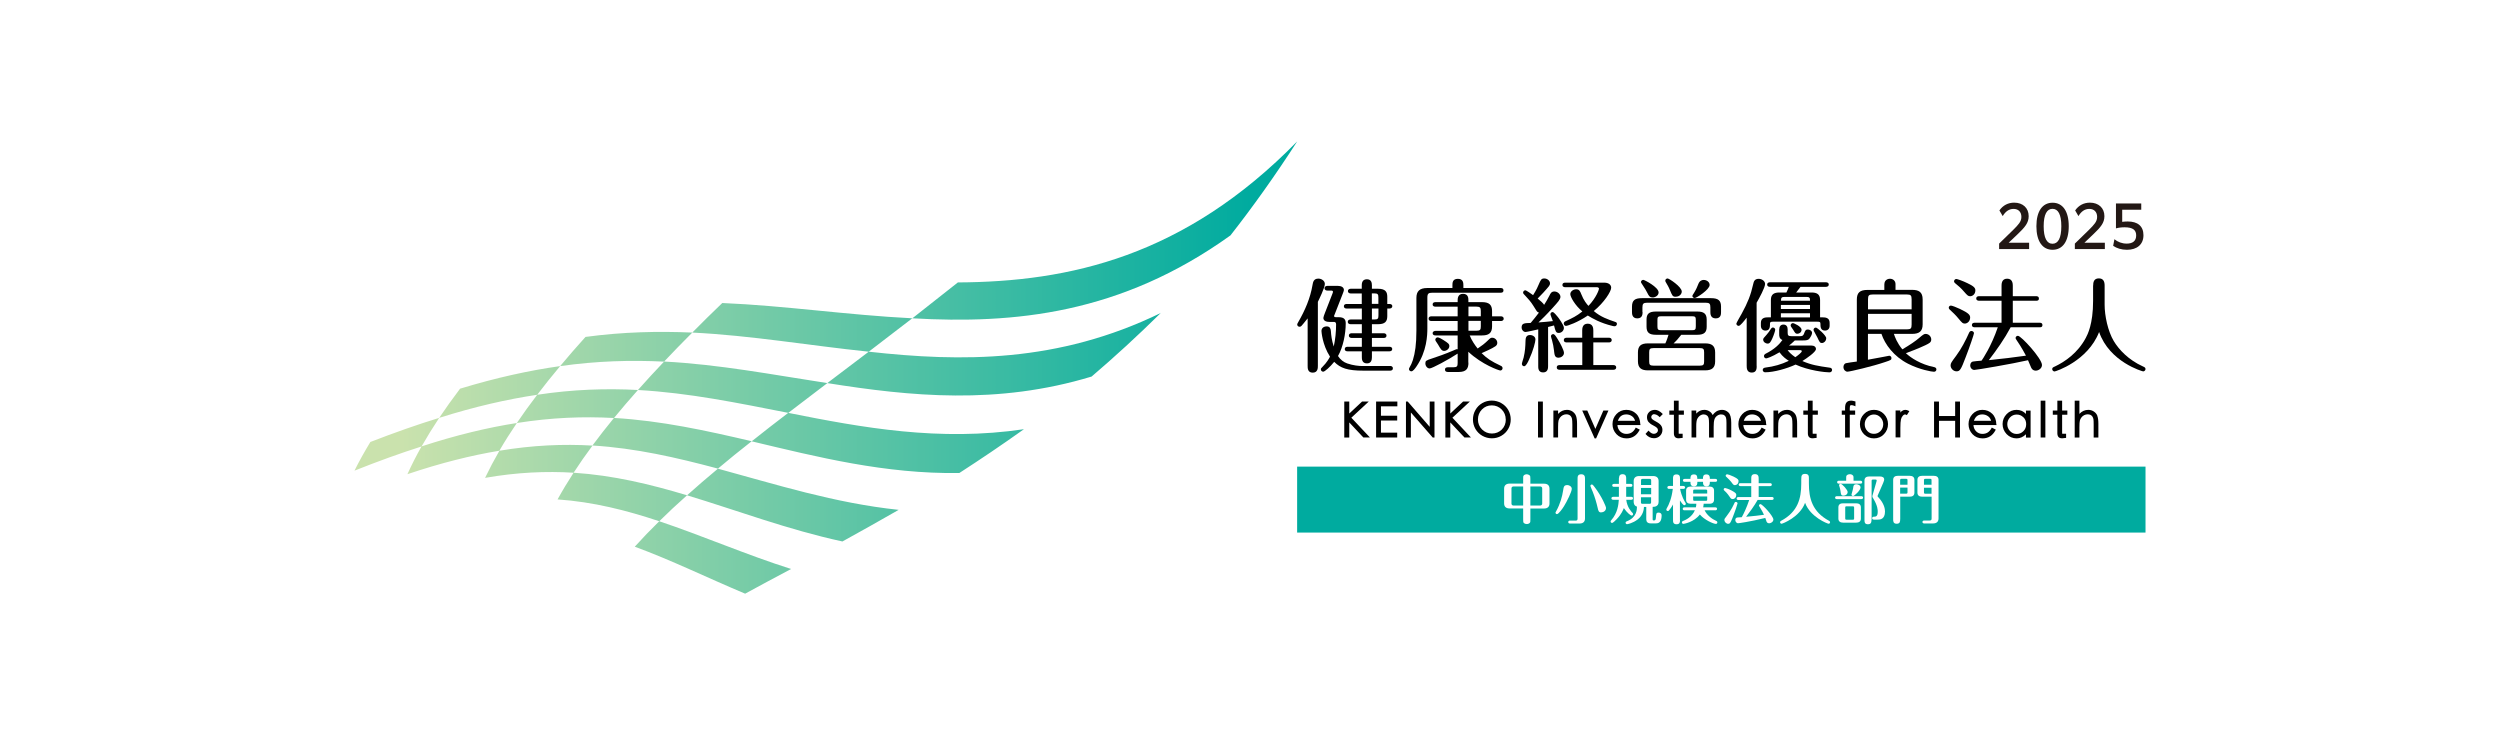
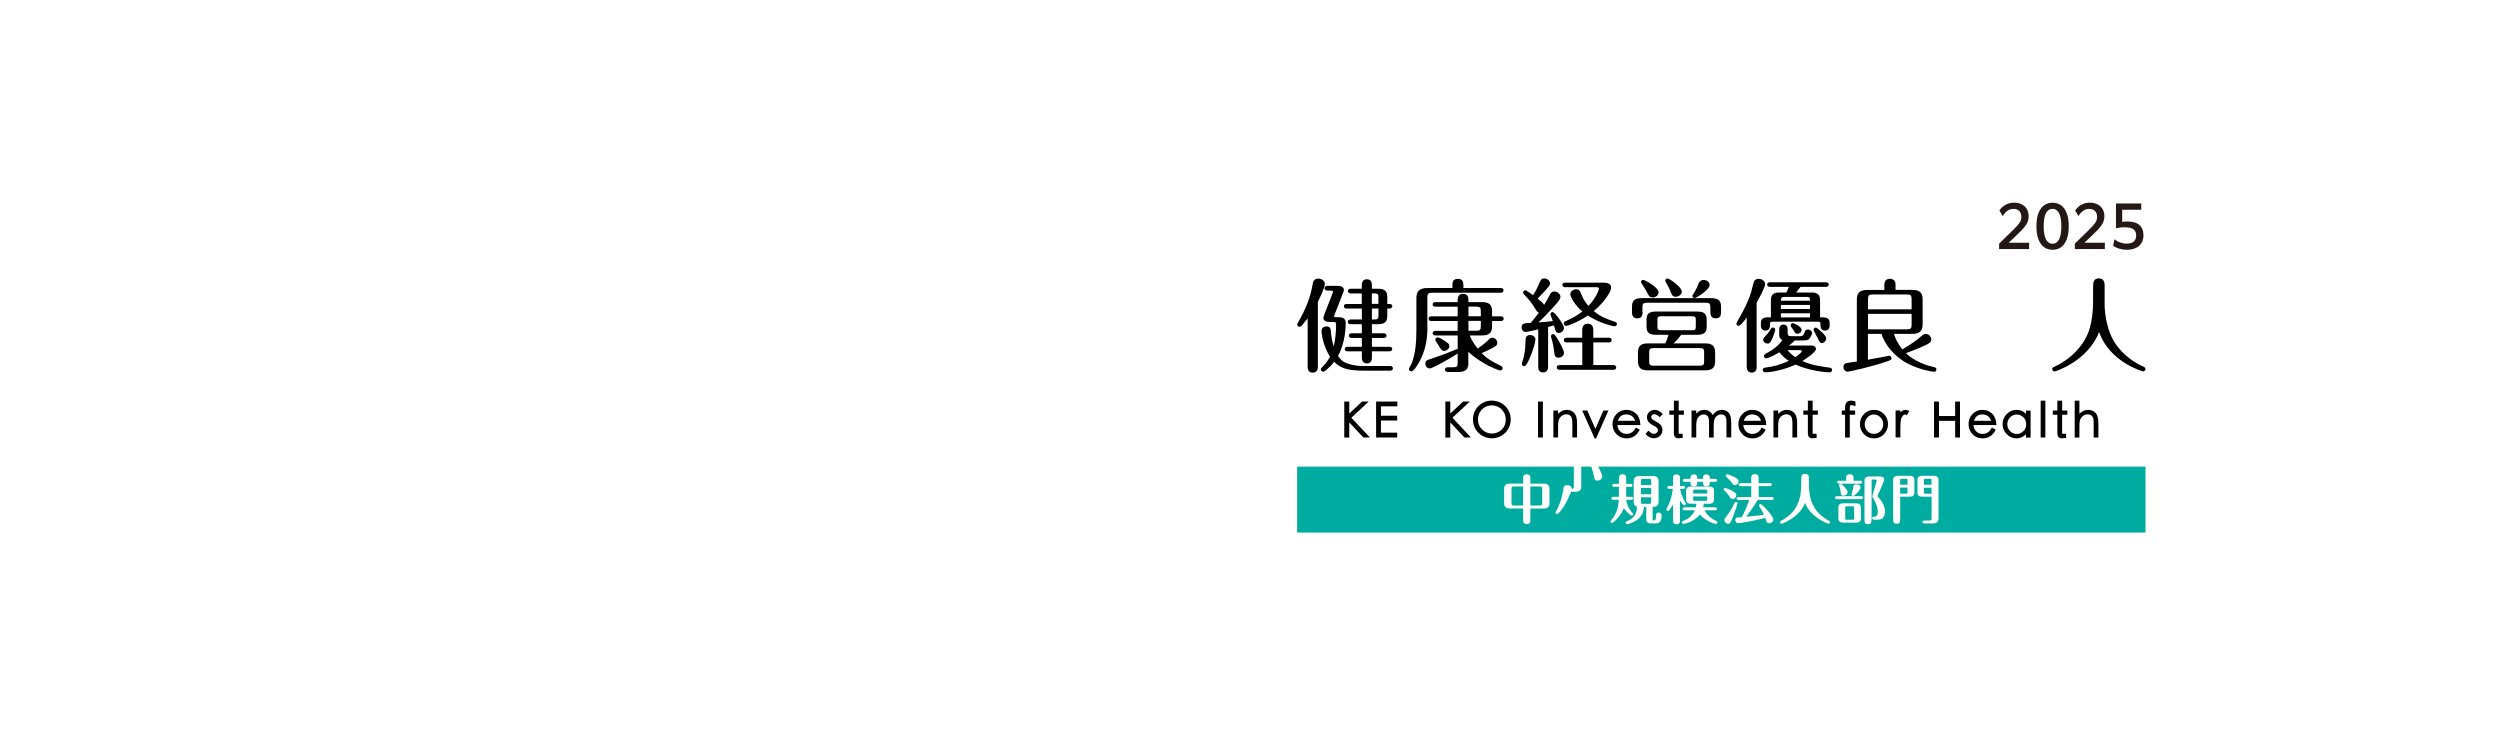
<svg xmlns="http://www.w3.org/2000/svg" height="100" viewBox="0 0 340 100" width="340">
  <linearGradient id="a" gradientUnits="userSpaceOnUse" x1="48.21" x2="176.41" y1="50" y2="50">
    <stop offset=".05" stop-color="#cae2ad" />
    <stop offset=".95" stop-color="#00ab9f" />
  </linearGradient>
  <path d="m0 0h340v100h-340z" fill="#fff" />
-   <path d="m167.32 32.03c-14.92 10.7-29.4 12.05-43.24 11.26 2.01-1.57 4.07-3.2 6.19-4.88 15.12-.08 30.8-3.48 46.15-19.18-3.01 4.67-6.04 8.91-9.09 12.8zm-43.24 11.26c-8.91-.45-17.3-1.72-25.85-2.08-1.41 1.35-2.77 2.69-4.08 4.02 8.02.39 15.8 1.75 24 2.6 1.92-1.47 3.89-2.98 5.93-4.55zm-29.93 1.94c-4.63-.2-9.4-.1-14.52.59-1.2 1.33-2.35 2.65-3.45 3.97 5.01-.71 9.65-.83 14.13-.61 1.23-1.3 2.51-2.62 3.83-3.94zm63.75-2.68c-14.02 6.83-27.19 6.68-39.75 5.28-1.94 1.46-3.82 2.88-5.64 4.27 11.31 1.8 23.12 3 35.95-.89 3.08-2.63 6.23-5.51 9.43-8.67zm-81.72 7.24c-4.19.59-8.68 1.57-13.61 3.07-1.01 1.34-1.96 2.66-2.84 3.97 4.84-1.53 9.24-2.53 13.33-3.14.98-1.29 2.03-2.6 3.13-3.91zm-16.45 7.04c-2.93.9-6.04 1.99-9.36 3.28-.8 1.32-1.53 2.62-2.16 3.9 3.23-1.29 6.26-2.38 9.12-3.29.73-1.28 1.53-2.58 2.4-3.89zm52.79-4.73c-7.51-1.15-14.7-2.54-22.2-2.93-1.24 1.3-2.42 2.59-3.56 3.87 6.98.39 13.61 1.77 20.45 3.11 1.71-1.32 3.48-2.67 5.31-4.05zm-25.76.94c-4.31-.23-8.82-.09-13.7.65-.99 1.29-1.91 2.57-2.77 3.84 4.73-.75 9.08-.91 13.21-.68 1.03-1.26 2.12-2.53 3.26-3.81zm52.51 5.33c-11.49 1.71-21.97-.2-32.07-2.22-1.72 1.31-3.38 2.6-4.97 3.87 8.95 2.13 18.14 4.46 28.24 4.31 2.83-1.83 5.76-3.8 8.79-5.96zm-68.98-.84c-3.97.62-8.24 1.64-12.96 3.18-.72 1.28-1.36 2.54-1.92 3.78 4.55-1.53 8.68-2.56 12.5-3.19.72-1.24 1.52-2.5 2.38-3.77zm31.95 2.48c-6.2-1.45-12.28-2.79-18.74-3.17-1.03 1.26-2.01 2.51-2.93 3.75 5.93.36 11.48 1.65 17.07 3.14 1.46-1.23 2.99-2.47 4.6-3.73zm-21.66.59c-3.94-.23-8.11-.06-12.66.7-.72 1.25-1.37 2.48-1.95 3.69 4.35-.76 8.31-.93 12.04-.7.79-1.22 1.65-2.45 2.57-3.69zm41.64 8.74c-8.73-.92-16.72-3.47-24.58-5.6-1.47 1.22-2.87 2.43-4.2 3.62 6.84 2.07 13.7 4.67 21.13 6.28 2.43-1.34 4.97-2.76 7.65-4.3zm-14.62 8.05c-6.23-1.99-12.06-4.53-17.94-6.5-1.19 1.16-2.3 2.32-3.33 3.46 4.98 1.83 9.87 4.23 15.01 6.39 1.96-1.07 4.04-2.19 6.26-3.36zm-14.16-10.03c-5-1.5-10.02-2.72-15.43-3.07-.79 1.22-1.52 2.43-2.18 3.63 4.88.34 9.39 1.49 13.83 2.97 1.18-1.17 2.44-2.34 3.78-3.53z" fill="url(#a)" />
  <path d="m179.23 49.76c0 .28 0 .92-.7.92s-.69-.63-.69-.92v-6.46c-.46.58-.76.94-.84 1.02s-.15.12-.26.12c-.17 0-.32-.14-.32-.3 0-.1.03-.13.15-.35.91-1.57 1.63-3.24 1.93-5.02.07-.4.15-.88.8-.88.4 0 .88.28.88.73 0 .5-.81 2.15-.95 2.43zm9.81.01c.14 0 .39.04.39.32 0 .29-.26.32-.39.32h-3.59c-2.22 0-3.15-.35-4-1.2-.55.69-1.28 1.34-1.49 1.34-.19 0-.32-.15-.32-.3 0-.14.03-.18.22-.36.59-.58.9-1.15 1.02-1.38-1.06-1.65-1.16-3.45-1.16-3.49 0-.41.32-.63.72-.63.45 0 .54.36.56.63.04.59.11 1.24.39 2.11.22-.98.32-2.02.32-3.02 0-.3-.17-.33-.33-.33h-.59c-.81 0-.81-.47-.81-.55 0-.11.11-.41.22-.69l1.02-2.62s.07-.18.07-.22c0-.18-.18-.18-.25-.18h-.51c-.13 0-.39-.04-.39-.32s.28-.32.39-.32h1.43c.46 0 .81.19.81.55 0 .14-.1.36-.18.58l-1.06 2.71c-.04.12-.1.21-.1.26 0 .16.21.16.26.16h.39c.81 0 .94.41.94.84 0 1.41-.35 3.21-1.05 4.44.33.5.76.84 1.26 1.01.8.28 1.63.35 2.04.35h3.77zm-5.88-7.81c-.14 0-.39-.03-.39-.3 0-.29.26-.32.39-.32h2.04v-1.43h-1.49c-.12 0-.39-.04-.39-.32s.26-.32.39-.32h1.49v-.46c0-.18 0-.83.69-.83.58 0 .69.43.69.83v.46h.83c1.02 0 1.26.44 1.26 1.09v.98h.29c.13 0 .39.03.39.3s-.26.32-.39.32h-.29v1.04c0 .74-.33 1.09-1.26 1.09h-.83v1.23h1.59c.13 0 .39.04.39.32 0 .29-.26.32-.39.32h-1.59v1.2h2.37c.13 0 .39.03.39.3 0 .29-.28.32-.39.32h-2.37v.8c0 .35-.08.84-.67.84-.68 0-.7-.58-.7-.84v-.8h-1.93c-.14 0-.39-.03-.39-.3 0-.29.26-.32.39-.32h1.93v-1.2h-1.37c-.12 0-.39-.04-.39-.32 0-.29.28-.32.39-.32h1.37v-1.23h-1.52c-.13 0-.39-.04-.39-.32 0-.29.28-.32.39-.32h1.52v-1.49h-2.04zm4.3-.62v-.86c0-.46-.07-.58-.57-.58h-.32v1.43h.88zm-.88.62v1.49h.32c.5 0 .57-.12.57-.58v-.91h-.88z" />
  <path d="m197.53 39.17v-.37c0-.32 0-.88.74-.88s.75.58.75.88v.37h5.06c.11 0 .39.01.39.32s-.26.32-.39.32h-9.27c-.55 0-.69.12-.69.69v4.14c0 .91-.05 3.13-1.5 5.23-.18.25-.44.63-.68.63-.17 0-.32-.14-.32-.3 0-.07.03-.14.07-.21.21-.37.32-.59.46-1.02.3-.98.48-2.11.48-4.03v-4.42c0-.91.43-1.35 1.48-1.35zm2.18 10.14c0 .82-.29 1.28-1.34 1.28h-1.42c-.11 0-.43 0-.43-.32s.3-.32.43-.32h.7c.5 0 .59-.14.59-.59v-1.27c-1.27.83-3.48 2.02-3.81 2.02s-.58-.35-.58-.68c0-.36.07-.41.97-.7.68-.22 1.74-.59 2.83-1.06.1-.04.41-.19.48-.19.04 0 .07.01.11.03v-1.89h-3.01c-.12 0-.39-.03-.39-.3s.28-.32.39-.32h3.01v-1.34h-3.56c-.14 0-.39-.04-.39-.32 0-.29.26-.32.39-.32h3.56v-1.31h-3.01c-.12 0-.39-.03-.39-.3 0-.29.26-.32.39-.32h3.01v-.25c0-.19 0-.88.73-.88s.73.62.73.88v.25h1.85c.98 0 1.37.37 1.37 1.23v.7h1.19c.14 0 .39.04.39.32s-.26.32-.39.32h-1.19v.73c0 .95-.5 1.23-1.37 1.23h-1.67c.23.62.74 1.38 1.08 1.78.55-.36.98-.7 1.35-1.06.37-.37.44-.41.63-.41.35 0 .69.3.69.7 0 .21-.1.35-.25.46-.41.3-1.59.81-1.88.94.77.76 1.3 1.09 2.59 1.71.1.04.26.13.26.33 0 .19-.15.32-.3.32-.18 0-2.48-.79-4.36-2.55v1.49zm-3.37-3.04c.61.39.77.51.77.8 0 .39-.41.65-.69.65-.34 0-.46-.19-.85-.87-.04-.08-.26-.39-.33-.5-.03-.06-.04-.11-.04-.15 0-.15.14-.32.32-.32.19 0 .61.25.83.39zm3.37-3.26h1.68v-.7c0-.46-.1-.61-.59-.61h-1.09zm0 1.97h1.09c.5 0 .59-.15.59-.59v-.75h-1.68z" />
  <path d="m209.21 44.79c-.24.06-1.57.36-1.73.36-.28 0-.54-.28-.54-.62 0-.58.4-.59 1.23-.61.32-.37.81-.98 1.13-1.41-.17-.04-.25-.1-.41-.36-.56-.9-.68-1.09-1.24-1.7-.45-.48-.51-.54-.51-.65 0-.18.15-.32.3-.32s.85.51 1.06.66c.48-.76.67-1.21.73-1.37.32-.74.39-.9.8-.9s.77.32.77.66c0 .28-.1.37-.91 1.27-.25.28-.64.65-.77.8.35.29.76.63.88.86.23-.37.47-.75.73-1.27.12-.26.26-.55.66-.55.44 0 .83.36.83.73 0 .35-.36.73-1.02 1.46-.94 1.04-1.49 1.56-1.97 2.02.52-.03 1.56-.13 1.96-.18-.05-.15-.33-.83-.33-.93 0-.17.13-.3.3-.3s.55.48.72.69c.06.08.81 1.06.81 1.46s-.35.69-.69.69c-.4 0-.45-.22-.65-1.02-.11.03-.69.18-.81.21v5.31c0 .25 0 .87-.68.87s-.66-.63-.66-.86v-5.02zm-2.24 4.72c0-.14.21-.75.24-.87.21-.87.24-1.52.26-2.28.01-.3.03-.8.62-.8.22 0 .73.14.73.62 0 .29-.29 1.48-.88 2.75-.15.33-.41.88-.66.88-.19 0-.3-.17-.3-.3zm4.39-1.75c-.07-.59-.17-1.08-.3-1.55-.02-.04-.13-.4-.13-.48 0-.15.13-.29.3-.29.19 0 .33.23.62.69.28.43.85 1.5.85 1.86 0 .43-.44.66-.73.66-.52 0-.55-.36-.62-.9zm3.82-1.19h-2.11c-.12 0-.39-.03-.39-.32s.28-.32.39-.32h2.11v-.97c0-.23 0-.94.75-.94s.76.69.76.94v.97h2.11c.14 0 .39.04.39.32s-.25.32-.39.32h-2.11v3.08h2.72c.14 0 .39.04.39.32s-.25.32-.39.32h-7.3c-.12 0-.39-.03-.39-.32 0-.3.28-.32.39-.32h3.08v-3.08zm-2.3-7.51c-.12 0-.39-.03-.39-.3 0-.3.26-.32.39-.32h5.29c.55 0 .95.25.95.69 0 .5-.94 2-2.37 3.17.95.81 1.91 1.13 2.87 1.46.21.07.28.12.28.29 0 .18-.15.32-.3.32-.07 0-.14 0-.29-.04-1.7-.41-2.76-1.04-3.37-1.42-1.37.94-2.75 1.41-2.97 1.41-.17 0-.3-.15-.3-.32 0-.19.15-.28.25-.32.96-.44 1.46-.68 2.28-1.32-1.01-.84-1.64-1.99-1.64-2.36s.41-.66.8-.66c.43 0 .54.28.69.66.33.86.76 1.37.98 1.6 1.08-1.13 1.43-2.22 1.43-2.32 0-.14-.11-.22-.28-.22h-4.29z" />
  <path d="m223.39 42.43c0 .26 0 .87-.72.87s-.72-.65-.72-.87v-.72c0-.88.41-1.16 1.34-1.16h9.42c1 0 1.35.35 1.35 1.16v.72c0 .28 0 .87-.72.87s-.73-.63-.73-.87v-.61c0-.51-.11-.65-.65-.65h-7.94c-.52 0-.65.14-.65.65v.61zm5.26 3.1c-.44.57-.74.9-1.04 1.17h4.28c.86 0 1.37.28 1.37 1.23v1.21c0 .85-.4 1.23-1.37 1.23h-7.76c-.86 0-1.37-.29-1.37-1.23v-1.21c0-.87.4-1.23 1.37-1.23h2.36c.21-.44.37-.99.43-1.17h-1.73c-.87 0-1.26-.29-1.26-1.09v-.98c0-.73.3-1.09 1.26-1.09h5.66c.84 0 1.26.28 1.26 1.09v.98c0 .7-.29 1.09-1.26 1.09h-2.21zm-3.9-5.08c-.41 0-.52-.23-.72-.63-.13-.25-.33-.62-.68-1.13-.14-.21-.18-.28-.18-.33 0-.18.17-.3.32-.3s2.08.99 2.08 1.71c0 .43-.46.69-.83.69zm7.01 7.48c0-.44-.08-.59-.59-.59h-6.29c-.51 0-.59.15-.59.59v1.21c0 .44.08.59.59.59h6.29c.51 0 .59-.15.59-.59zm-1.13-4.4c0-.43-.08-.52-.52-.52h-4.18c-.44 0-.52.1-.52.52v.84c0 .44.08.54.52.54h4.18c.44 0 .52-.1.52-.54zm-2.73-3.17c-.43 0-.48-.17-.77-.86-.19-.48-.39-.79-.58-1.12-.07-.11-.07-.17-.07-.21 0-.18.15-.3.32-.3.19 0 1.92 1.13 1.92 1.78 0 .35-.33.7-.81.7zm4.61-1.6c0 .62-1.78 1.77-2.02 1.77-.17 0-.33-.12-.33-.29 0-.06.08-.18.24-.43.29-.47.44-.84.58-1.2.18-.46.51-.54.72-.54.43 0 .81.29.81.69z" />
  <path d="m238.91 49.76c0 .33 0 .91-.67.91s-.69-.61-.69-.91v-6.56c-.39.5-.87 1.12-1.09 1.12-.16 0-.32-.15-.32-.3 0-.11.63-1.17.74-1.38.81-1.49 1.21-2.46 1.57-4.06.06-.25.15-.66.73-.66.4 0 .87.28.87.7 0 .48-.79 1.93-1.15 2.55v8.59zm7.45-9.98c.7 0 1.17.21 1.17 1.01v2.37h.35c.36 0 .95.04.95.74v.41c0 .48-.35.65-.61.65-.64 0-.64-.54-.64-.92 0-.24-.07-.29-.43-.29h-5.99c-.18 0-.44 0-.44.22 0 .46 0 .99-.62.99-.35 0-.62-.23-.62-.65v-.41c0-.73.67-.74.95-.74h.41v-2.37c0-.81.48-1.01 1.17-1.01h.94c.13-.25.28-.62.33-.77h-2.55c-.12 0-.39-.03-.39-.3 0-.29.26-.32.39-.32h7.59c.14 0 .39.04.39.3 0 .29-.28.32-.39.32h-3.45c-.4.54-.46.59-.59.77h2.07zm-4.38 5.01c0-.36.17-.65.57-.65s.57.29.57.65v.41c0 .4.07.52.52.52h1.17c.32 0 .44-.08.54-.35.15-.41.22-.56.52-.56.25 0 .57.18.57.47 0 .19-.17.52-.36.77-.16.21-.4.25-.9.25h-1.08c-.44.41-.55.51-.79.69h3.01c.39 0 .65.17.65.48 0 .4-1.27 1.27-1.85 1.63 1.24.54 2.15.68 3.7.9.1.01.34.04.34.32 0 .18-.14.32-.36.32-.57 0-2.83-.24-4.6-1.06-1.16.54-2.95 1.05-4.12 1.05-.28 0-.35-.21-.35-.32 0-.19.14-.29.36-.32 1.15-.14 2.17-.43 3.19-.92-.33-.21-.83-.54-1.27-1.16-1.05.63-1.71.83-1.81.83-.17 0-.3-.14-.3-.32 0-.15.12-.26.18-.29 1.3-.65 1.95-1.35 2.33-1.89-.44-.17-.44-.54-.44-.83v-.62zm-.55.06c0 .12-.18.7-.4 1.19-.22.47-.35.69-.63.69s-.61-.22-.61-.55c0-.14.08-.24.47-.66.26-.29.41-.51.59-.81.06-.08.15-.17.26-.17.22 0 .32.18.32.32zm4.73-3.95c.02-.44-.1-.52-.52-.52h-2.91c-.41 0-.52.08-.52.52h3.96zm0 1.12v-.55h-3.96v.55zm0 1.15v-.57h-3.96v.57zm-3.05 4.44c.18.25.47.57 1.05.97.33-.22.88-.65.88-.81 0-.15-.14-.15-.21-.15h-1.72zm.74-3.67c.07 0 1.16.44 1.16.91 0 .32-.28.54-.57.54-.25 0-.3-.1-.55-.51-.04-.07-.24-.35-.29-.43-.04-.05-.07-.12-.07-.21 0-.18.17-.3.32-.3zm4.51 2.08c0 .35-.3.63-.59.63-.25 0-.32-.14-.61-.76-.08-.17-.52-.93-.52-1.01 0-.17.11-.33.32-.33.18 0 1.41 1.06 1.41 1.46z" />
  <path d="m257.57 45.41c.14.43.43 1.23 1.15 2.1 1.01-.59 1.84-1.16 2.26-1.53.55-.47.7-.57.9-.57.43 0 .77.36.77.76s-.28.52-.78.77c-1.02.48-2.13.9-2.67 1.09.64.62 2.04 1.54 3.82 1.89.19.04.33.13.33.32 0 .14-.1.32-.33.32-.28 0-1.93-.28-3.52-1.09-1.93-.98-3.16-2.64-3.62-4.06h-1.84v3.51c.58-.1 1.57-.28 1.96-.36.08-.01.87-.18.94-.18.15 0 .3.14.3.32 0 .24-.08.28-.87.54-1.65.57-4.8 1.31-5.12 1.31-.26 0-.54-.26-.54-.62 0-.19.07-.47.36-.54.18-.04 1.02-.17 1.46-.22v-8.43c0-.95.43-1.31 1.45-1.31h2.29v-.73c0-.74.64-.79.76-.79.43 0 .76.29.76.73v.78h2.23c.92 0 1.46.28 1.46 1.31v3.38c0 .95-.46 1.3-1.46 1.3h-2.47zm-3.52-3.34h5.93v-1.37c0-.52-.12-.65-.63-.65h-4.65c-.52 0-.65.12-.65.65zm5.93.62h-5.93v2.1h5.3c.51 0 .63-.12.63-.65z" />
-   <path d="m267.2 44c-.26 0-.32-.04-.9-.74-.28-.35-.73-.79-1.15-1.17-.07-.06-.12-.14-.12-.24 0-.14.1-.29.3-.29.15 0 .79.25 1.23.46 1.16.55 1.38.81 1.38 1.16 0 .52-.39.83-.75.83zm1.26 1.31c0 .15-.58 1.86-1.11 3.22-.67 1.78-.81 1.97-1.27 1.97-.43 0-.8-.4-.8-.8 0-.3.1-.43.76-1.32.72-.97 1.28-2.07 1.77-3.16.06-.12.17-.21.3-.21.15 0 .35.12.35.3zm-.52-5.02c-.29 0-.41-.15-.86-.66-.33-.4-.79-.8-1.19-1.12-.06-.05-.14-.14-.14-.25 0-.19.17-.32.3-.32s.87.25 1.54.58c.86.41 1.06.64 1.06.97 0 .5-.36.8-.73.8zm.63 4.22c-.14 0-.39-.03-.39-.3 0-.29.26-.32.39-.32h3.64v-2.99h-3.05c-.14 0-.39-.04-.39-.3 0-.29.26-.32.39-.32h3.05v-1.41c0-.23 0-.97.76-.97s.77.72.77.97v1.41h3.16c.11 0 .39.01.39.32s-.26.3-.39.3h-3.16v2.99h3.64c.11 0 .39.01.39.32s-.28.3-.39.3h-3.93c-.85 1.59-1.88 3.05-2.97 4.47 2.03-.21 3.19-.35 5.05-.61-.57-1.09-1.13-1.91-1.27-2.11-.12-.18-.14-.22-.14-.29 0-.17.14-.3.32-.3.44 0 3.27 3.1 3.27 3.97 0 .46-.47.77-.86.77-.32 0-.5-.19-.61-.41-.07-.17-.36-.85-.43-1.01-2.21.51-7.02 1.32-7.3 1.32-.32 0-.56-.29-.56-.62 0-.3.19-.5.37-.52.18-.03.77-.1 1.17-.12.16-.22 1.34-1.97 2.21-4.54h-3.15z" />
  <path d="m284.67 38.84c0-.43.08-.98.77-.98.62 0 .79.43.79.98v2.59c0 1.53.44 3.6 1.24 4.95.7 1.17 2.01 2.57 3.96 3.45.21.1.36.15.36.36 0 .19-.18.32-.32.32-.08 0-4.58-1.27-5.99-5.36-1.54 3.97-5.93 5.37-6.06 5.37-.15 0-.32-.14-.32-.32 0-.21.14-.26.39-.37 1.32-.63 3.08-1.81 4.18-3.88.23-.44.99-1.85.99-5.02v-2.1z" />
  <path d="m186.15 54.61h-.91l-1.74 1.63v-1.63h-.68v4.89h.68v-2.05l1.89 2.02.03.03h.89l-2.53-2.69z" />
  <path d="m187.15 59.5h2.87v-.66h-2.21v-1.65h2.21v-.65h-2.21v-1.28h2.23v-.65h-2.89z" />
-   <path d="m194.44 58.05-2.99-3.44h-.24v4.89h.67v-3.4l2.97 3.4h.24v-4.89h-.65z" />
  <path d="m199.9 54.61h-.92l-1.74 1.63v-1.63h-.67v4.89h.67v-2.05l1.9 2.02.03.03h.88l-2.52-2.69z" />
  <path d="m204.18 54.82c-.4-.22-.84-.34-1.3-.34s-.9.11-1.29.34-.71.54-.93.94c-.23.4-.34.84-.34 1.3s.12.89.34 1.28c.23.39.55.71.94.93.4.22.83.34 1.29.34s.9-.11 1.29-.34c.4-.23.71-.54.94-.94.23-.39.34-.83.34-1.29s-.12-.9-.34-1.29c-.23-.39-.55-.71-.95-.93zm.61 2.23c0 .55-.19 1.01-.55 1.37-.37.36-.82.54-1.34.54s-.97-.19-1.34-.55c-.37-.37-.56-.83-.56-1.36s.18-.99.54-1.36.81-.56 1.34-.56.97.19 1.34.55c.37.37.56.83.56 1.36z" />
  <path d="m209.17 54.61h.66v4.89h-.66z" />
  <path d="m213.87 55.97c-.23-.15-.48-.23-.76-.23-.46 0-.87.18-1.21.55v-.46h-.64v3.67h.64v-1.37c0-.46.02-.78.06-.93.04-.14.11-.29.21-.42.1-.14.23-.24.38-.32.3-.15.63-.14.84-.04.1.05.19.11.25.2.07.09.12.2.15.33.03.14.05.41.05.8v1.75h.64v-1.88c0-.45-.05-.81-.14-1.05-.09-.25-.26-.45-.48-.6z" />
  <path d="m216.97 58.33-1.1-2.5h-.69l1.69 3.79h.2l1.68-3.79h-.69z" />
  <path d="m223.08 57.71c-.01-.6-.2-1.09-.56-1.44s-.81-.53-1.34-.53-.98.19-1.34.57-.54.84-.54 1.37.18.99.54 1.37.82.57 1.37.57c.77 0 1.36-.37 1.75-1.1l.05-.09-.55-.28-.04.08c-.28.53-.68.78-1.24.78-.33 0-.61-.12-.85-.35-.21-.22-.34-.5-.36-.85h3.13v-.1zm-3.05-.48c.2-.59.58-.87 1.15-.87.29 0 .56.09.79.26.2.15.33.35.4.61z" />
  <path d="m225.02 56.35c.2 0 .41.11.63.32l.07.07.42-.43-.07-.07c-.34-.33-.67-.5-.99-.5s-.59.1-.79.29-.3.43-.3.7.07.49.21.66c.14.16.34.32.61.45.25.13.43.24.53.34.09.08.14.19.14.32s-.05.25-.16.35-.24.15-.39.15c-.22 0-.44-.12-.66-.36l-.07-.08-.41.45.05.06c.14.17.3.3.49.39s.4.14.61.14c.32 0 .6-.11.82-.33s.33-.49.33-.81c0-.25-.08-.47-.23-.65-.14-.17-.36-.33-.63-.47-.25-.13-.43-.25-.53-.34-.09-.08-.13-.17-.13-.28s.04-.2.12-.28.18-.12.31-.12z" />
  <path d="m228.29 54.49h-.64v1.34h-.62v.57h.62v2.52c0 .23.05.4.16.52s.28.17.5.17c.11 0 .26-.02.45-.05h.08v-.57h-.36c-.12 0-.17 0-.17 0s-.01-.04-.01-.14v-2.45h.71v-.57h-.71v-1.34z" />
  <path d="m234.22 55.74c-.31 0-.58.08-.82.23-.18.12-.34.28-.48.48-.08-.19-.21-.35-.38-.47-.22-.16-.47-.24-.75-.24-.43 0-.8.17-1.1.51v-.42h-.64v3.67h.64v-1.57c0-.46.05-.79.14-.97s.22-.33.37-.44c.16-.1.32-.16.5-.16s.32.05.44.14.19.21.23.35c.04.15.06.41.06.77v1.88h.63v-1.46c0-.44.03-.77.1-.98.06-.21.18-.37.35-.5s.35-.2.55-.2.35.04.46.13.19.2.22.33c.04.14.06.37.06.68v1.99h.65v-1.99c0-.7-.13-1.16-.38-1.4s-.54-.36-.85-.36z" />
  <path d="m240.2 57.71c-.01-.6-.2-1.09-.56-1.44s-.81-.53-1.34-.53-.98.19-1.34.57-.54.84-.54 1.37.18.99.54 1.37.82.57 1.37.57c.77 0 1.36-.37 1.75-1.1l.05-.09-.55-.28-.04.08c-.28.53-.68.78-1.24.78-.34 0-.61-.12-.85-.35-.21-.22-.33-.5-.36-.85h3.13v-.1zm-3.05-.48c.2-.59.58-.87 1.15-.87.29 0 .56.09.79.26.2.15.33.35.4.61z" />
  <path d="m243.8 55.97c-.23-.15-.48-.23-.76-.23-.46 0-.87.18-1.21.55v-.46h-.64v3.67h.64v-1.37c0-.46.02-.78.06-.93.04-.14.11-.29.21-.42.1-.14.23-.24.38-.32.3-.15.63-.14.84-.04.1.05.19.11.25.2.07.09.12.2.15.33.03.14.05.41.05.8v1.75h.64v-1.88c0-.45-.05-.81-.14-1.05-.09-.25-.26-.45-.48-.6z" />
  <path d="m246.51 54.49h-.64v1.34h-.62v.57h.62v2.52c0 .23.05.4.16.52s.28.17.5.17c.11 0 .26-.02.45-.05h.08v-.57h-.36c-.12 0-.17 0-.17 0s-.01-.04-.01-.14v-2.45h.71v-.57h-.71v-1.34z" />
  <path d="m251.73 54.49c-.27 0-.47.08-.61.25-.13.16-.19.41-.19.73v.36h-.45v.57h.45v3.1h.64v-3.1h.73v-.57h-.73v-.28c0-.22.03-.33.05-.38 0-.02.03-.07.17-.07.12 0 .26.03.42.1l.13.06v-.66l-.07-.02c-.22-.06-.4-.1-.55-.1z" />
  <path d="m254.85 55.74c-.53 0-.98.19-1.35.57s-.55.84-.55 1.38.19.98.55 1.36c.37.38.82.57 1.36.57s.99-.19 1.36-.57c.36-.38.55-.84.55-1.37s-.19-.99-.55-1.37c-.37-.38-.82-.57-1.35-.57zm0 .63c.35 0 .64.13.89.39s.38.58.38.93-.12.67-.37.93-.54.38-.9.38-.65-.12-.89-.38-.36-.56-.36-.92.12-.67.37-.94c.25-.26.54-.39.88-.39z" />
  <path d="m258.65 55.9c-.07.05-.13.13-.2.21v-.29h-.65v3.67h.65v-1.27c0-.57.03-.97.08-1.18.05-.2.13-.37.25-.5.15-.18.31-.22.47-.13l.08.05.34-.54-.09-.05c-.32-.18-.66-.18-.92.04z" />
  <path d="m265.9 56.58h-2.2v-1.97h-.67v4.89h.67v-2.27h2.2v2.27h.66v-4.89h-.66z" />
  <path d="m271.5 57.71c-.01-.6-.2-1.09-.56-1.44s-.81-.53-1.34-.53-.98.19-1.34.57-.54.84-.54 1.37.18.99.54 1.37.82.57 1.37.57c.77 0 1.36-.37 1.75-1.1l.05-.09-.55-.28-.04.08c-.28.53-.68.78-1.24.78-.33 0-.61-.12-.85-.35-.21-.22-.34-.5-.36-.85h3.13v-.1zm-3.05-.48c.2-.59.58-.87 1.15-.87.29 0 .56.09.79.26.2.15.33.35.4.61z" />
  <path d="m275.54 56.3c-.35-.37-.78-.56-1.29-.56s-.97.19-1.34.57-.56.84-.56 1.36.19.99.55 1.37c.37.38.83.58 1.36.58.47 0 .89-.19 1.27-.56v.45h.63v-3.67h-.63v.47zm-.35.45c.25.26.37.56.37.94s-.12.7-.38.95c-.25.25-.55.38-.91.38s-.65-.13-.9-.39-.38-.57-.38-.93.13-.67.37-.93c.25-.26.55-.39.91-.39s.66.12.91.38z" />
  <path d="m277.53 54.49h.64v5.01h-.64z" />
  <path d="m280.44 54.49h-.64v1.34h-.62v.57h.62v2.52c0 .23.06.4.16.52.11.12.28.17.5.17.11 0 .26-.02.45-.05h.08v-.57h-.36c-.12 0-.17 0-.17 0s-.01-.04-.01-.14v-2.45h.71v-.57h-.71v-1.34z" />
  <path d="m285.25 56.57c-.09-.25-.26-.45-.48-.6-.23-.15-.48-.23-.76-.23-.46 0-.87.18-1.21.55v-1.8h-.64v5.01h.64v-1.37c0-.46.02-.78.06-.93.04-.14.11-.29.21-.42.1-.14.23-.24.38-.32.3-.15.65-.14.87-.03.11.05.19.14.26.24.07.11.11.23.13.35.02.13.03.38.03.73v1.75h.64v-1.88c0-.45-.05-.81-.14-1.05z" />
  <path d="m176.41 63.46h115.38v8.97h-115.38z" fill="#00ab9f" />
  <g fill="#fff">
    <path d="m208.13 70.65c0 .3 0 .34-.06.43-.08.12-.25.19-.43.19-.12 0-.25-.03-.36-.11-.13-.1-.13-.2-.13-.51v-1.5h-1.84c-.55 0-.75-.3-.75-.69v-2c0-.38.2-.69.75-.69h1.84v-.65c0-.29 0-.34.06-.43.07-.11.25-.19.42-.19.12 0 .25.04.36.12.14.1.14.21.14.51v.65h1.85c.56 0 .75.3.75.69v2c0 .38-.19.69-.75.69h-1.85v1.5zm-.98-4.49h-1.35c-.14 0-.24.14-.24.24v2.11c0 .12.12.24.24.24h1.35zm.98 2.59h1.37c.12 0 .24-.12.24-.24v-2.11c0-.09-.1-.24-.24-.24h-1.37z" />
-     <path d="m213.76 66.49c0 .38-.64 1.68-1.06 2.36-.18.3-.73 1.07-.95 1.07-.12 0-.2-.09-.2-.2 0-.05.01-.07.09-.2.57-1.03.82-2.02.94-2.79.08-.54.12-.76.59-.76.27 0 .59.22.59.5zm.51 4.32c.23 0 .28-.11.28-.29v-5.4c0-.27 0-.62.5-.62s.51.37.51.62v5.39c0 .38-.19.69-.75.69h-1.28c-.09 0-.25-.02-.25-.2 0-.19.17-.2.25-.2h.75zm3.51-1.12c-.35 0-.41-.2-.5-.63-.17-.74-.39-1.48-.67-2.18-.05-.12-.32-.74-.32-.79 0-.09.07-.2.2-.2.06 0 .12 0 .4.38.98 1.29 1.53 2.63 1.53 2.8 0 .43-.38.61-.65.61z" />
+     <path d="m213.76 66.49c0 .38-.64 1.68-1.06 2.36-.18.3-.73 1.07-.95 1.07-.12 0-.2-.09-.2-.2 0-.05.01-.07.09-.2.57-1.03.82-2.02.94-2.79.08-.54.12-.76.59-.76.27 0 .59.22.59.5zc.23 0 .28-.11.28-.29v-5.4c0-.27 0-.62.5-.62s.51.37.51.62v5.39c0 .38-.19.69-.75.69h-1.28c-.09 0-.25-.02-.25-.2 0-.19.17-.2.25-.2h.75zm3.51-1.12c-.35 0-.41-.2-.5-.63-.17-.74-.39-1.48-.67-2.18-.05-.12-.32-.74-.32-.79 0-.09.07-.2.2-.2.06 0 .12 0 .4.38.98 1.29 1.53 2.63 1.53 2.8 0 .43-.38.61-.65.61z" />
    <path d="m220.19 65.03c0-.15 0-.54.48-.54s.49.38.49.54v.78h.6c.08 0 .25.01.25.2s-.17.2-.25.2h-.6v1.36h.69c.07 0 .24.02.24.2s-.17.2-.24.2h-.68c.12 1 .65 1.58.85 1.78.04.04.08.09.08.17 0 .11-.08.2-.2.2-.11 0-.59-.33-1.06-1.02-.08.21-.3.82-.98 1.52-.14.14-.48.5-.62.5-.11 0-.2-.09-.2-.2 0-.08.05-.13.09-.17.87-.99.98-2.11 1.03-2.78h-.76c-.09 0-.25-.03-.25-.2s.17-.2.25-.2h.77c0-.43 0-.43 0-.68v-.68h-.66c-.09 0-.25-.02-.25-.2s.17-.2.25-.2h.66v-.78zm3.39 3.9c-.01.36-.12 1.15-.85 1.71-.67.52-1.39.65-1.45.65-.11 0-.2-.09-.2-.2 0-.14.11-.17.18-.2 1.34-.52 1.36-1.58 1.37-1.99-.41-.11-.45-.49-.45-.66v-2.81c0-.38.2-.69.75-.69h1.89c.56 0 .75.32.75.69v2.81c0 .69-.6.69-.81.69v1.65c0 .12 0 .2.15.2.22 0 .27-.07.3-.46.04-.46.04-.61.35-.61.23 0 .42.12.42.36 0 .62-.16 1.11-.77 1.11h-.71c-.43 0-.61-.22-.61-.55v-1.69h-.31zm-.41-2.97h1.39v-.63c0-.13-.06-.2-.2-.2h-.98c-.15 0-.2.07-.2.2v.63zm1.39.4h-1.39v.86h1.39zm0 1.27h-1.39v.69c0 .13.05.2.2.2h.98c.15 0 .2-.07.2-.2v-.69z" />
    <path d="m228.48 70.72c0 .25 0 .58-.47.58s-.48-.33-.48-.58v-2.11c-.23.43-.52.79-.57.83-.04.04-.07.06-.14.06-.12 0-.2-.09-.2-.2 0-.04.01-.09.04-.13.33-.55.69-1.42.84-2.68h-.49c-.09 0-.25-.03-.25-.2s.17-.2.25-.2h.52v-1c0-.24 0-.57.47-.57s.48.32.48.57v1h.44c.07 0 .25.02.25.2s-.17.2-.25.2h-.43c.22 1.06.59 1.65.74 1.9.03.04.04.09.04.12 0 .11-.09.2-.2.2-.17 0-.44-.4-.6-.64v2.65zm.61-1.32c-.09 0-.24-.03-.24-.2 0-.18.15-.2.24-.2h1.55c.04-.18.06-.33.06-.49h-.77c-.37 0-.62-.17-.62-.55v-1.24c0-.35.21-.55.62-.55h2.56c.36 0 .62.16.62.55v1.24c0 .35-.21.55-.62.55h-.79c-.02.26-.05.4-.07.49h1.65c.09 0 .24.02.24.2s-.16.2-.24.2h-1.45c.3.65.97 1.18 1.61 1.46.09.04.12.12.12.19 0 .12-.09.2-.2.2-.36 0-1.6-.57-2.18-1.28-.8 1.06-2.18 1.28-2.25 1.28-.09 0-.19-.09-.19-.2 0-.14.09-.17.18-.21.31-.12 1.18-.5 1.58-1.44zm2.51-4.27c0-.27 0-.61.46-.61s.48.33.48.61h.74c.09 0 .25.02.25.2s-.17.2-.25.2h-.74c0 .27 0 .61-.46.61s-.47-.33-.47-.61h-.77c0 .28 0 .61-.46.61s-.48-.33-.48-.61h-.77c-.09 0-.25-.02-.25-.2s.17-.2.25-.2h.77c0-.27 0-.61.47-.61s.46.33.46.61zm.58 1.99v-.35c0-.14-.04-.18-.18-.18h-1.55c-.15 0-.18.05-.18.18v.35zm-1.91.4v.41c0 .13.03.18.18.18h1.55c.14 0 .18-.04.18-.18v-.41z" />
    <path d="m235.63 67.87c-.19 0-.25-.08-.43-.35-.29-.43-.56-.69-.71-.82-.04-.03-.07-.07-.07-.14 0-.11.1-.19.19-.19.07 0 .43.11.86.33.61.31.66.45.66.6 0 .43-.3.58-.49.58zm.68.58c0 .06-.3 1.01-.73 2.08-.25.61-.33.71-.55.71-.25 0-.51-.25-.51-.51 0-.16.02-.19.27-.5.65-.82 1-1.61 1.11-1.85.02-.05.06-.12.18-.12.08 0 .23.07.23.2zm-.35-2.47c-.19 0-.22-.04-.51-.43-.17-.22-.31-.35-.7-.73-.02-.02-.06-.05-.06-.12 0-.1.09-.2.21-.2.07 0 .46.12.87.32.59.29.67.42.67.6 0 .4-.29.56-.48.56zm2.21 1.61v-1.48h-1.46c-.07 0-.25-.02-.25-.2s.17-.2.25-.2h1.46v-.59c0-.29 0-.64.5-.64s.51.38.51.64v.59h1.55c.07 0 .24.02.24.2s-.17.2-.24.2h-1.55v1.48h1.79c.07 0 .25.01.25.2s-.17.2-.25.2h-1.93c-.39.72-1.22 1.85-1.57 2.29 1.11-.09 1.8-.19 2.43-.27-.1-.22-.28-.59-.59-1.08-.07-.12-.09-.12-.09-.17 0-.1.09-.2.2-.2.26 0 1.76 1.63 1.76 2.1 0 .31-.35.51-.58.51-.05 0-.25-.02-.34-.21-.03-.07-.15-.44-.18-.52-2.11.52-3.61.72-3.7.72-.22 0-.38-.23-.38-.44 0-.09.03-.22.14-.29.08-.06.14-.06.74-.09.27-.48.66-1.29 1.01-2.34h-1.46c-.08 0-.25-.01-.25-.2 0-.17.16-.2.25-.2h1.74z" />
    <path d="m244.98 65.1c0-.3 0-.65.5-.65.53 0 .53.32.53.65v.67c0 2.02.46 3.83 2.74 5.06.05.03.14.08.14.2s-.1.2-.2.2c-.14 0-2.5-.91-3.2-2.85-.7 1.94-3.06 2.85-3.2 2.85-.09 0-.2-.08-.2-.2s.09-.17.14-.2c2.28-1.22 2.74-3.04 2.74-5.06v-.67z" />
    <path d="m253.13 67.48c.09 0 .25.03.25.2s-.17.2-.25.2h-3.31c-.09 0-.25-.03-.25-.2s.17-.2.25-.2zm-2.05-2.1v-.39c0-.17 0-.27.1-.36.11-.1.27-.14.4-.14.2 0 .38.09.46.23.04.07.04.15.04.27v.39h.93c.08 0 .25.02.25.2s-.16.2-.25.2h-2.91c-.08 0-.25-.02-.25-.2s.16-.2.25-.2zm2 5.15c0 .43-.31.55-.64.55h-1.78c-.37 0-.64-.16-.64-.55v-1.53c0-.43.3-.55.64-.55h1.78c.37 0 .64.16.64.55zm-2.36-3.12c-.34 0-.35-.14-.42-.68 0-.07-.07-.31-.12-.51-.02-.07-.07-.17-.07-.22 0-.1.09-.2.21-.2.23 0 .96.84.96 1.1 0 .32-.28.51-.57.51zm1.44 1.64c0-.14-.04-.19-.19-.19h-.83c-.16 0-.19.04-.19.19v1.44c0 .14.03.19.19.19h.83c.16 0 .19-.04.19-.19zm.88-2.78c0 .43-.87 1.19-1.01 1.19s-.23-.09-.23-.2c0-.05.12-.44.2-.74.02-.07.05-.35.07-.41.07-.2.2-.25.41-.25.13 0 .55.11.55.41zm1.48 4.42c0 .24 0 .61-.48.61s-.47-.34-.47-.61v-5.34c0-.43.31-.55.64-.55h1.46c.33 0 .58.12.58.41 0 .08-.02.18-.14.47l-.72 1.66c-.02.05-.05.12-.05.14s.09.11.1.13c.81.86.92 1.6.92 1.95 0 1.11-.72 1.11-1.01 1.11h-.49c-.09 0-.25-.02-.25-.2 0-.2.19-.2.28-.2.3 0 .48-.12.48-.69 0-.22 0-.77-.59-1.76-.12-.19-.14-.22-.14-.31 0-.05 0-.08.08-.34l.48-1.68c.03-.11.03-.12.03-.14 0-.13-.12-.13-.17-.13h-.33c-.16 0-.19.04-.19.2v5.3z" />
    <path d="m258.42 70.65c0 .24 0 .58-.47.58s-.48-.35-.48-.58v-5.39c0-.43.31-.55.64-.55h1.61c.37 0 .64.16.64.55v1.74c0 .43-.31.55-.64.55h-1.29v3.1zm1-4.73v-.61c0-.14-.04-.19-.19-.19h-.62c-.16 0-.19.07-.19.19v.61zm-1 .4v.82h.81c.17 0 .19-.07.19-.19v-.64h-1zm2.99 1.23c-.37 0-.64-.16-.64-.55v-1.74c0-.43.32-.55.64-.55h1.59c.37 0 .64.16.64.55v5.24c0 .38-.19.69-.75.69h-1.19c-.09 0-.25-.03-.25-.2s.16-.2.25-.2h.72c.23 0 .28-.1.28-.28v-2.96h-1.28zm1.28-1.63v-.61c0-.14-.04-.19-.19-.19h-.64c-.16 0-.2.07-.2.19v.61zm-1.03.4v.64c0 .13.04.19.2.19h.83v-.82h-1.03z" />
  </g>
  <path d="m271.88 33.13 1.91-1.86c.73-.73 1.12-1.14 1.12-1.77 0-.68-.42-1.09-1.06-1.09s-1.12.37-1.48.98l-.45-.77c.48-.7 1.19-1.06 2.01-1.06 1.18 0 1.97.73 1.97 1.84 0 .92-.52 1.51-1.5 2.45l-1.22 1.16h2.78v.86h-4.08v-.73z" fill="#231815" />
  <path d="m276.95 30.77c0-2.07.84-3.2 2.2-3.2s2.2 1.13 2.2 3.2-.84 3.2-2.2 3.2-2.2-1.13-2.2-3.2zm3.39 0c0-1.62-.44-2.37-1.2-2.37s-1.2.76-1.2 2.37.44 2.38 1.2 2.38 1.2-.75 1.2-2.38z" fill="#231815" />
  <path d="m282.18 33.13 1.91-1.86c.73-.73 1.12-1.14 1.12-1.77 0-.68-.42-1.09-1.06-1.09s-1.12.37-1.48.98l-.45-.77c.48-.7 1.19-1.06 2.01-1.06 1.18 0 1.97.73 1.97 1.84 0 .92-.52 1.51-1.5 2.45l-1.22 1.16h2.78v.86h-4.08v-.73z" fill="#231815" />
  <path d="m287.57 32.54c.45.37 1.02.59 1.66.59.82 0 1.29-.36 1.29-1.11 0-.7-.4-1.11-1.58-1.11-.44 0-.87.06-1.17.15v-3.39h3.44v.85h-2.59v1.65c.22-.03.5-.05.75-.05 1.34 0 2.14.62 2.14 1.87s-.87 1.98-2.24 1.98c-.76 0-1.41-.21-1.88-.54l.17-.9z" fill="#231815" />
</svg>